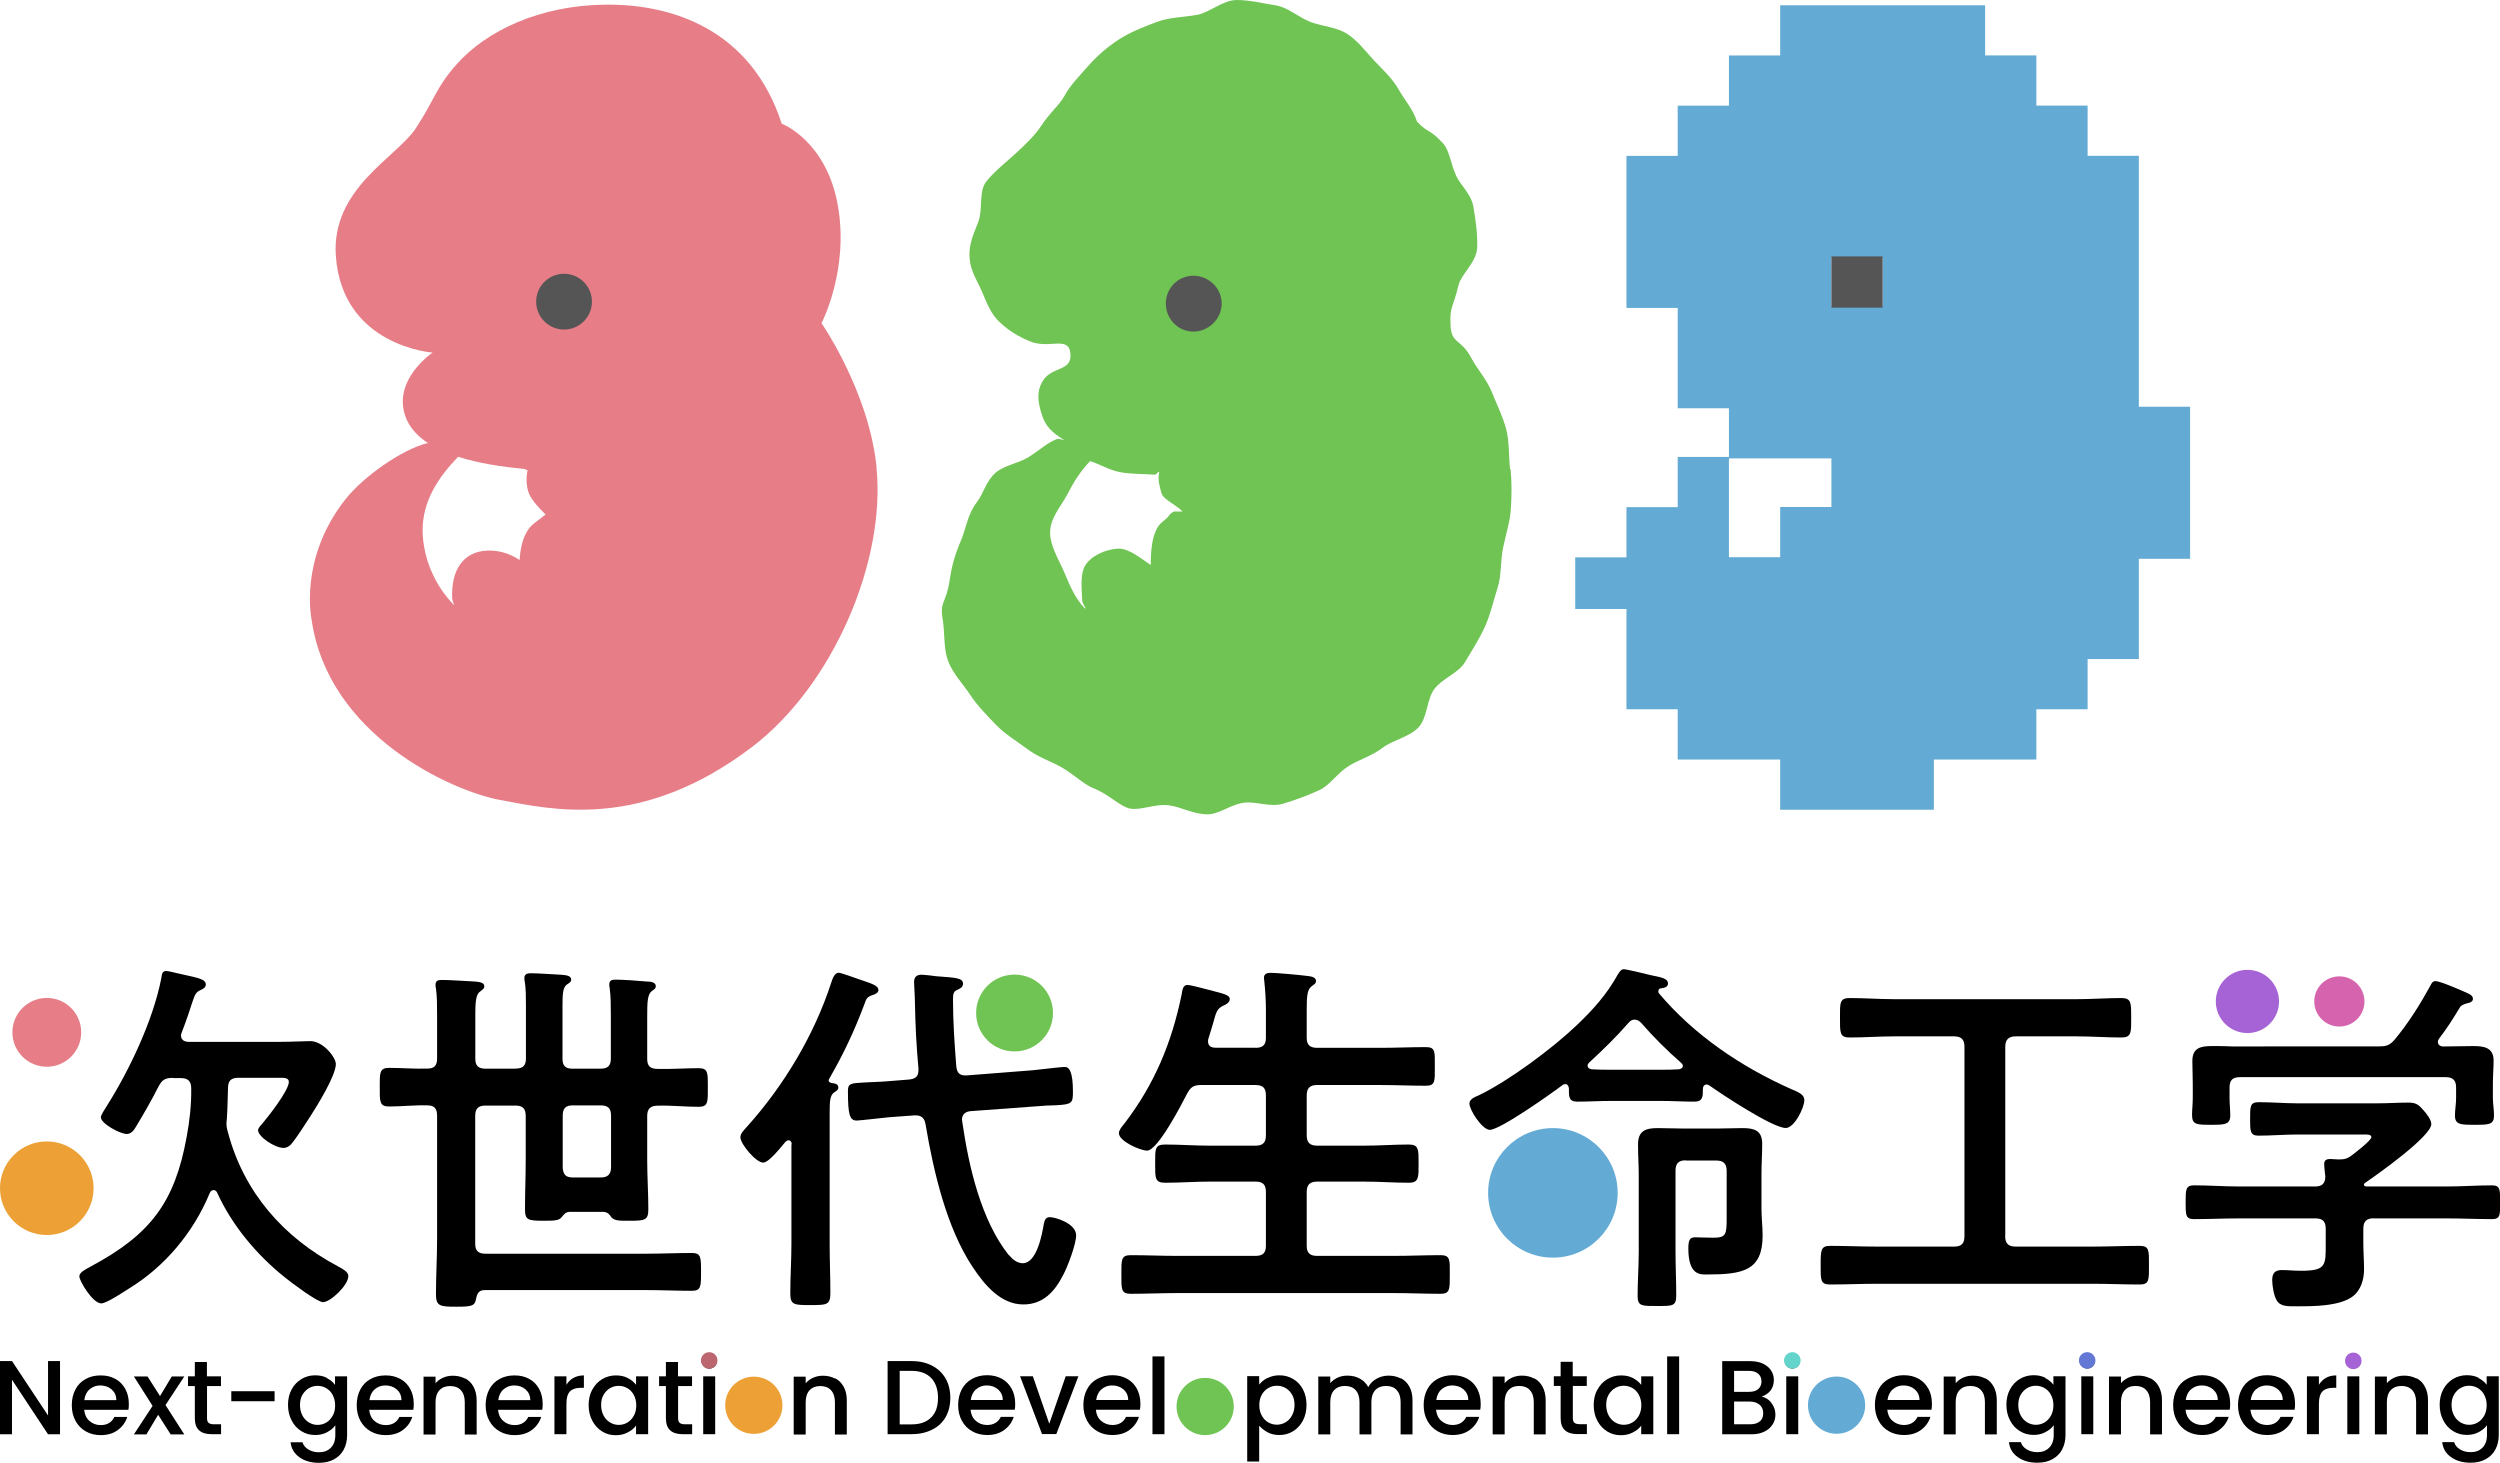
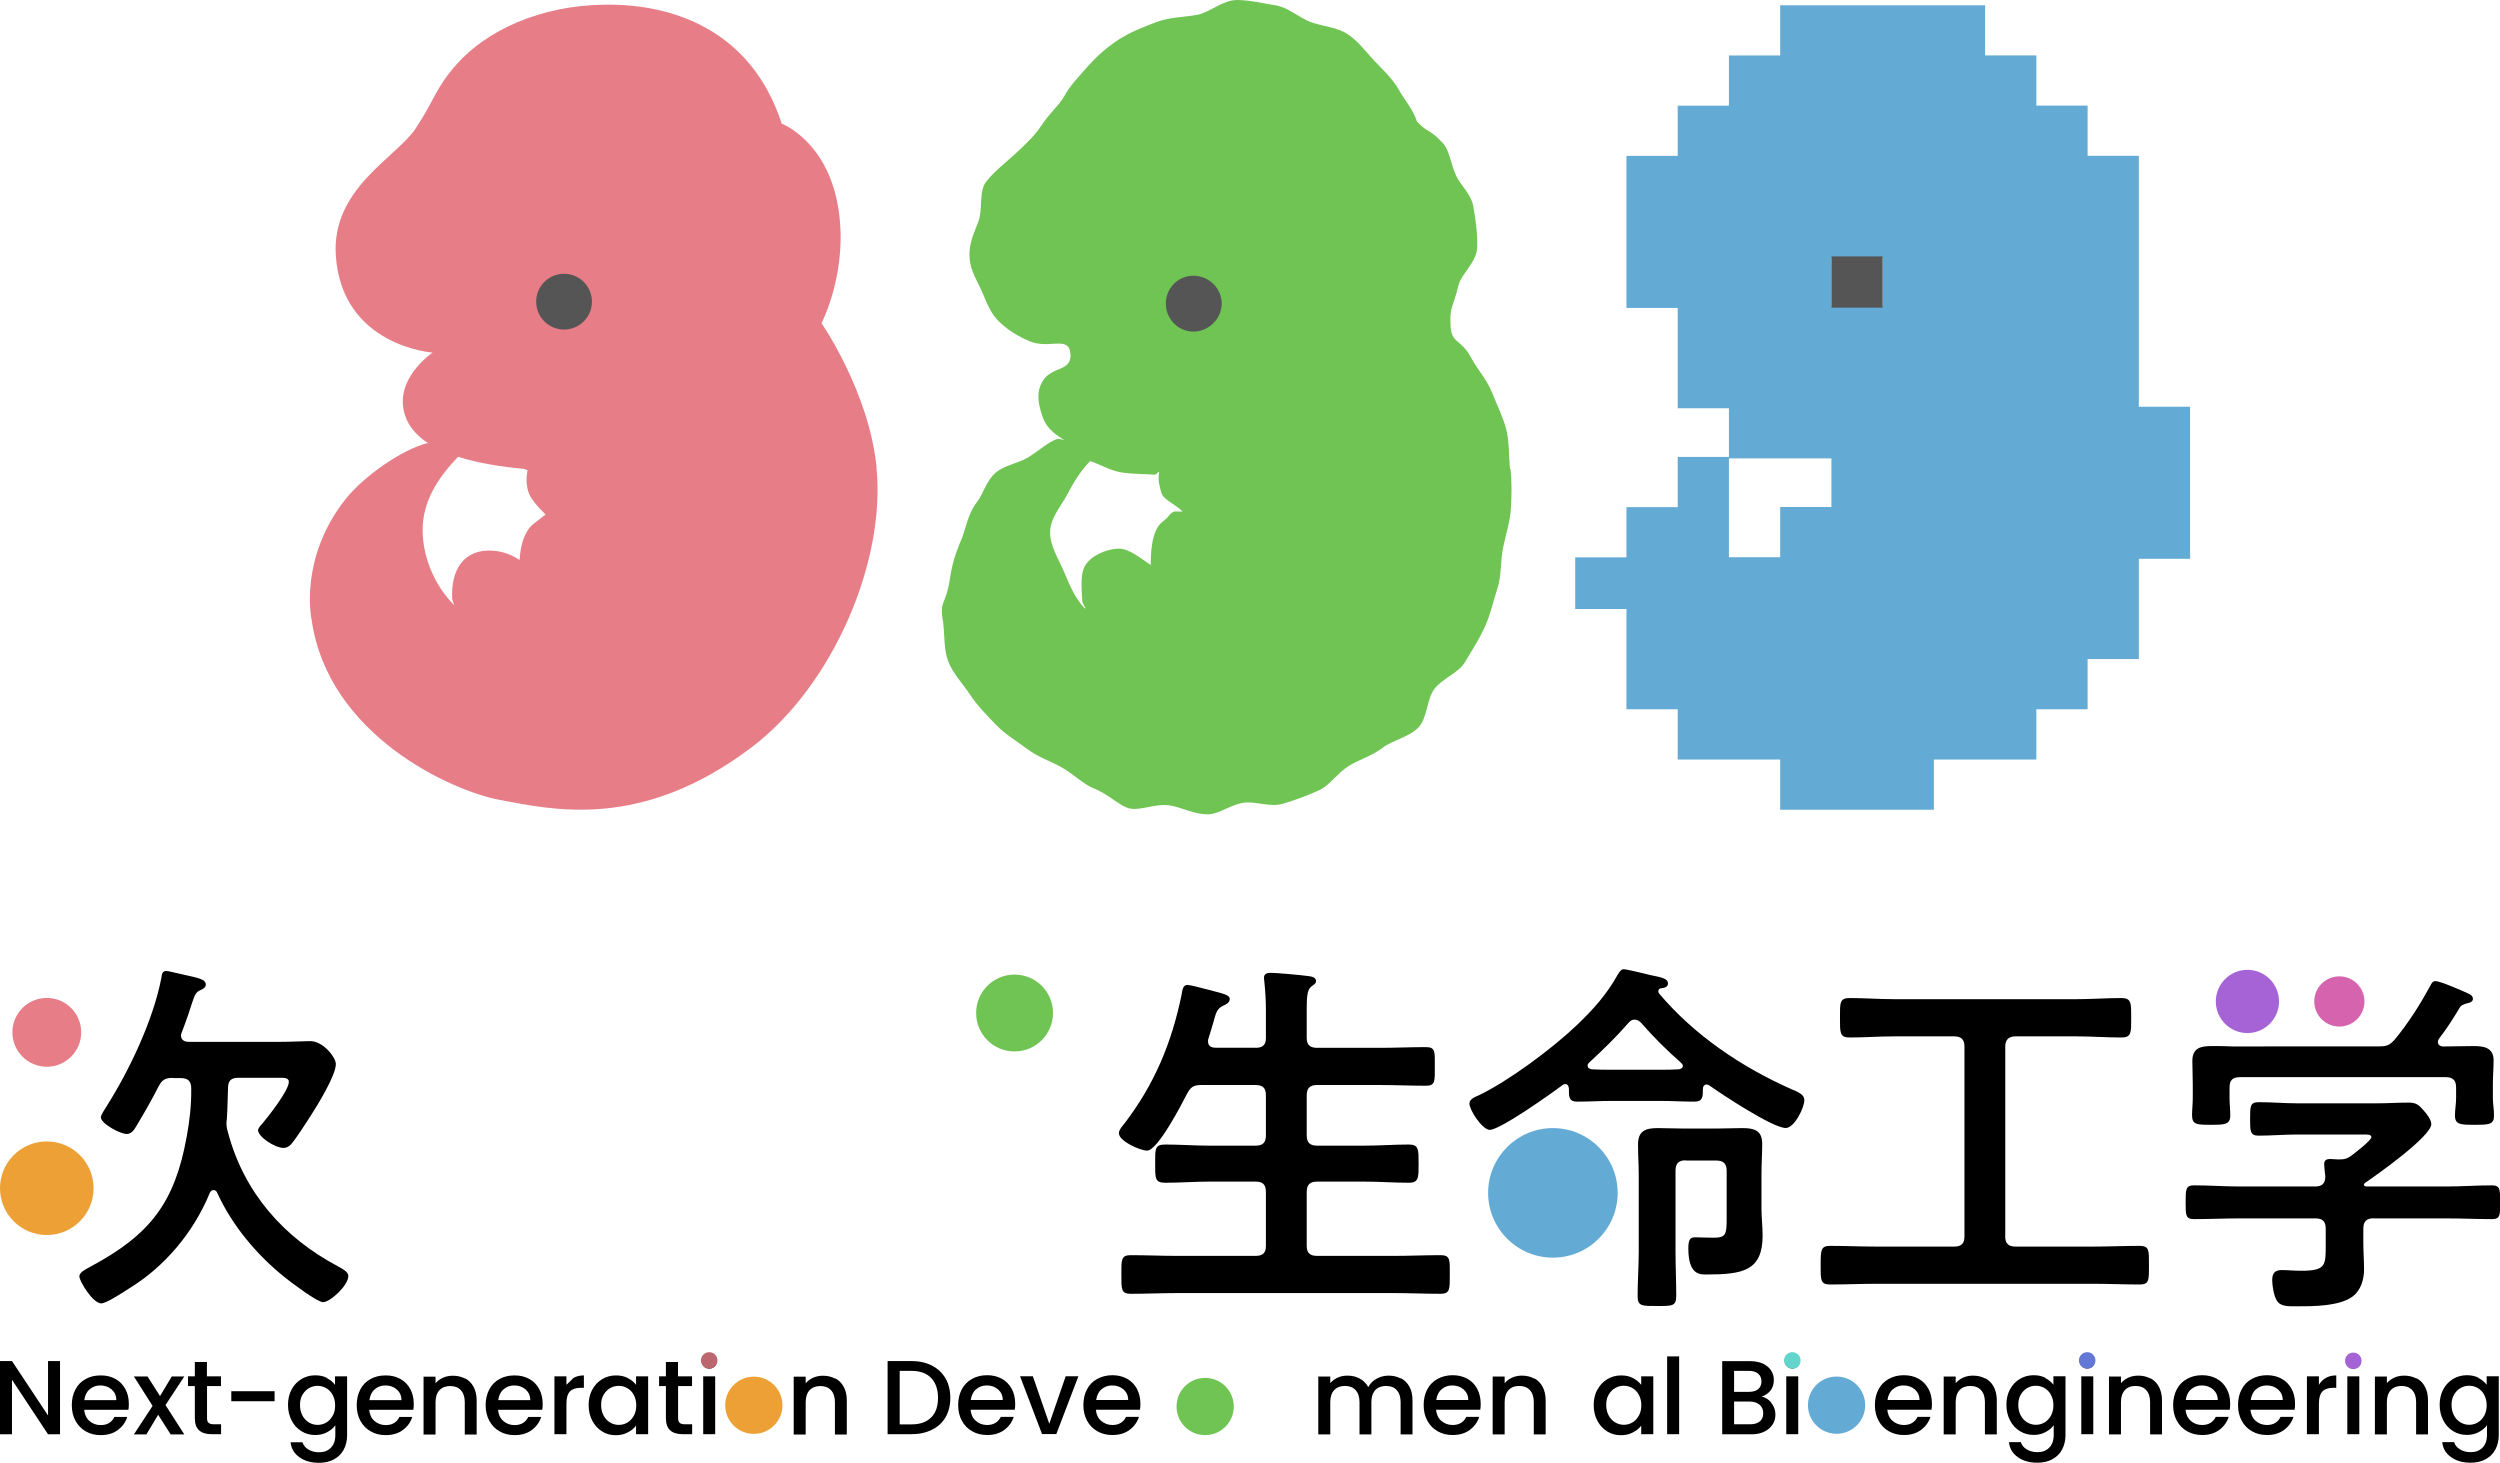
<svg xmlns="http://www.w3.org/2000/svg" id="_レイヤー_2" width="242" height="141.61" viewBox="0 0 242 141.61">
  <defs>
    <style>.cls-1{fill:#e67d87;}.cls-2{fill:#6378d5;}.cls-3{fill:#a663d5;}.cls-4{fill:#63d5cd;}.cls-5{fill:#555;}.cls-6{fill:#6fc453;}.cls-7{fill:#eda035;}.cls-8{fill:#d563ad;}.cls-9{fill:#bc676f;}.cls-10{fill:#63abd5;}</style>
  </defs>
  <g id="_レイヤー_1-2">
    <path class="cls-10" d="M207.04,39.37V15.08h-4.96v-4.86h-4.96v-4.86h-4.96V.51h-19.84v4.86h-4.96v4.86h-4.96v4.86h-4.96v14.72h4.96v9.71h4.96v4.71h-4.96v4.86h-4.96v4.86h-4.96v5h4.96v9.71h4.96v4.86h9.92v4.86h14.88v-4.86h9.92v-4.86h4.96v-4.86h4.96v-9.71h4.96v-14.72h-4.96ZM177.28,24.94h4.96v4.71h-4.96v-4.71ZM167.36,44.37h9.92v4.71h-4.96v4.86h-4.96v-9.57Z" />
    <rect class="cls-5" x="177.28" y="24.82" width="4.96" height="4.96" />
    <path class="cls-1" d="M84.85,45.21c-.75-7.33-5.33-13.93-5.33-13.93,0,0,2.7-5.14,1.58-11.41-1.12-6.27-5.43-7.9-5.43-7.9C72.71,2.86,65.08.39,58.65.45c-6.44.05-11.57,2.57-14.39,5.71-2.09,2.33-2.17,3.47-4.02,6.27-1.84,2.8-8.2,5.82-7.73,12.36.63,8.74,9.37,9.34,9.37,9.34,0,0-3.81,2.54-2.68,6.05.36,1.15,1.2,2.05,2.32,2.77l-.14-.06c-2.41.59-6.2,3.21-7.99,5.5-4.49,5.75-3.23,11.57-3.23,11.57,1.57,11.23,13.62,16.62,18.21,17.47,5.09.94,13.68,3.02,24.41-5.11,7.87-5.98,12.99-18,12.06-27.1ZM44.36,44.22c1.94.62,4.2.97,6.38,1.17l.33.14c-.15.68-.13,1.39.07,2.06.19.64.87,1.44,1.71,2.25l-.05-.03s-.19.16-1.12.87c-1.19.91-1.35,2.92-1.38,3.53-1.07-.71-2.13-.95-3.17-.91-2.3.11-3.52,1.91-3.35,4.74l.18.54c-1.92-1.94-3.01-4.62-3.05-7.15-.04-2.9,1.51-5.21,3.43-7.21h.02Z" />
    <path class="cls-5" d="M54.6,31.9c1.49,0,2.7-1.21,2.7-2.7s-1.21-2.7-2.7-2.7-2.7,1.21-2.7,2.7,1.21,2.7,2.7,2.7Z" />
    <path class="cls-6" d="M146.17,45.37c-.13-1.26-.06-2.62-.37-3.82-.33-1.26-.94-2.46-1.38-3.57-.51-1.28-1.45-2.28-1.96-3.26-1.04-2-1.97-1.37-2.05-3.25-.08-1.88.23-1.59.77-3.85.27-1.11,1.75-2.22,1.81-3.65.05-1.21-.13-2.62-.37-3.98-.22-1.23-1.26-2.08-1.66-2.97-.54-1.17-.64-2.45-1.27-3.14-1.35-1.47-1.37-.91-2.52-2.1-.41-1.25-1.18-2.05-1.75-3.07-.63-1.13-1.58-1.97-2.38-2.82-.87-.94-1.62-1.96-2.63-2.61-1.01-.65-2.38-.73-3.52-1.14-1.14-.42-2.19-1.43-3.4-1.62C122.27.33,120.93,0,119.74,0c-1.39,0-2.62,1.21-3.87,1.44-1.37.24-2.69.23-3.88.68-1.31.49-2.55.98-3.6,1.65-1.2.76-2.19,1.65-3.01,2.57-1.07,1.2-1.81,1.97-2.34,2.94-.49.9-1.39,1.58-2.28,2.94-.56.85-1.38,1.65-2.45,2.64-.88.81-1.98,1.66-2.81,2.67-.79.95-.34,2.7-.79,3.92-.41,1.1-.95,2.11-.86,3.5.1,1.36.78,2.27,1.2,3.27.52,1.22.88,2.18,1.69,2.94.95.91,1.93,1.45,2.93,1.87,1.88.81,3.79-.59,3.95,1.21.16,1.8-1.92,1.16-2.76,2.77-.5.95-.42,1.85,0,3.16.36,1.15,1.01,1.71,2.14,2.42.06.04-.5-.13-.58-.11-.87.21-1.88,1.19-2.94,1.82-.91.54-2.23.74-3.07,1.43-.91.74-1.25,2.11-1.84,2.87-.93,1.19-1.06,2.61-1.56,3.75-.62,1.43-.91,2.61-1.08,3.78-.35,2.42-1.02,1.98-.65,4,.18,1.31.06,2.72.5,3.87.47,1.22,1.45,2.22,2.14,3.27.69,1.05,1.63,1.99,2.49,2.89s2.01,1.58,3.01,2.33c1.05.8,2.26,1.18,3.33,1.78,1.2.68,2.1,1.64,3.18,2.07,1.43.57,2.51,1.75,3.46,1.93,1.07.2,2.44-.5,3.8-.31,1.13.16,2.31.84,3.63.87,1.16.03,2.31-.97,3.61-1.13,1.15-.15,2.5.47,3.76.1,1.12-.33,2.3-.76,3.49-1.3,1.06-.48,1.79-1.69,2.9-2.37,1-.61,2.21-.95,3.25-1.74,1-.76,2.55-1.02,3.46-1.96.91-.94.78-2.7,1.56-3.74.78-1.04,2.34-1.52,2.99-2.64.65-1.12,1.39-2.24,1.91-3.41.53-1.17.82-2.51,1.21-3.72.39-1.21.28-2.62.53-3.86.25-1.24.68-2.55.76-3.79.09-1.32.09-2.65-.03-3.88h-.03ZM105.52,44.63c.99.32,1.89.9,2.99,1.09,1.1.19,2.18.14,3.26.23.18.03.4-.42.44-.24-.15.68.02,1.35.22,2.02.19.64,1.2.97,2.04,1.78.02.02-.79,0-.81,0-.63.32-.22.29-1.14,1.01-1.19.91-1.11,3.56-1.13,4.17-1.07-.71-2.13-1.62-3.16-1.58-1.24.06-2.62.7-3.19,1.64-.48.8-.35,2.18-.27,3.48.04.28.49.78.23.65-.94-.95-1.47-2.28-1.98-3.48-.51-1.2-1.35-2.51-1.37-3.79-.03-1.45,1.06-2.59,1.68-3.78.62-1.19,1.25-2.22,2.21-3.21Z" />
    <path class="cls-5" d="M118.26,29.38c0,1.47-1.25,2.72-2.74,2.72s-2.67-1.24-2.67-2.72,1.18-2.69,2.67-2.69,2.74,1.21,2.74,2.69Z" />
    <path d="M16.73,104.34c-.75,0-1.04.18-1.4.86-.61,1.22-1.44,2.66-2.16,3.85-.18.32-.46.72-.9.72-.65,0-2.51-1.01-2.51-1.62,0-.21.43-.86.57-1.08,2.2-3.48,4.49-8.3,5.28-12.36.07-.4.07-.72.5-.72.21,0,1.11.25,1.36.29,1.8.4,2.45.5,2.45,1.04,0,.25-.25.4-.46.5-.5.21-.58.4-.9,1.36-.18.57-.46,1.44-.97,2.77-.04.11-.07.18-.07.29,0,.57.57.61.72.61h8.95c1.11,0,2.16-.07,2.84-.07,1.26,0,2.48,1.58,2.48,2.22,0,1.11-1.8,4.02-2.45,5.03-.54.82-1.3,2.05-1.91,2.77-.18.18-.44.32-.69.32-.86,0-2.48-1.08-2.48-1.72,0-.18.25-.46.36-.57.61-.72,2.62-3.27,2.62-4.1,0-.4-.46-.4-.75-.4h-4.13c-.72,0-1.01.29-1.01,1.01-.04,1.04-.04,1.91-.11,2.95,0,.14-.04.25-.04.4,0,.36.04.57.15.94,1.55,5.82,5.39,10.18,10.68,12.97.32.18.97.5.97.9,0,.94-1.76,2.55-2.45,2.55-.57,0-3.13-1.94-3.71-2.41-2.7-2.16-5.11-5.03-6.54-8.19-.07-.15-.18-.25-.36-.25s-.29.14-.36.29c-1.55,3.77-4.35,7.15-7.88,9.28-.5.32-2.12,1.4-2.62,1.4-.82,0-2.12-2.16-2.12-2.62,0-.36.54-.65.94-.86.11-.07.18-.11.25-.14,5.68-3.06,8.05-6.14,9.2-12.51.29-1.55.46-3.12.44-4.67,0-.72-.32-1.01-1.01-1.01h-.79.02Z" />
-     <path d="M49.9,103.44c.72,0,1.01-.29,1.01-.97v-5.14c0-.82,0-1.62-.11-2.3-.04-.11-.04-.25-.04-.36,0-.4.32-.46.61-.46.61,0,2.33.11,3.02.15.29.04.9.04.9.46,0,.25-.18.32-.44.5-.36.29-.4.9-.4,2.05v5.11c0,.69.29.97.97.97h2.7c.72,0,1.01-.29,1.01-.97v-4.1c0-.94,0-1.94-.11-2.73-.04-.11-.04-.25-.04-.36,0-.44.32-.46.65-.46.65,0,2.26.11,2.95.18.32,0,.9.04.9.44,0,.25-.15.32-.4.5-.4.32-.43,1.04-.43,2.45v4.1c0,.69.29.97,1.01.97,1.33.04,2.62-.07,3.96-.07.94,0,.9.46.9,1.87s.04,1.87-.9,1.87c-1.33,0-2.66-.15-3.96-.11-.72,0-1.01.32-1.01,1.01v4.28c0,1.58.11,3.16.11,4.74,0,1.08-.36,1.11-1.87,1.11-.94,0-1.4,0-1.69-.32-.21-.29-.36-.5-.75-.54h-3.35c-.4.04-.5.25-.72.5-.25.32-.61.36-1.69.36-1.55,0-1.87-.04-1.87-1.11,0-1.62.07-3.23.07-4.86v-4.17c0-.72-.29-1.01-1.01-1.01h-2.87c-.72,0-1.01.29-1.01,1.01v12.36c0,.69.29.97,1.01.97h15.53c1.47,0,2.95-.07,4.42-.07.9,0,.9.4.9,1.83s0,1.83-.9,1.83c-1.47,0-2.95-.07-4.42-.07h-15.6c-.57,0-.75.29-.86.86-.11.69-.46.75-1.91.75-1.55,0-1.97-.04-1.97-1.19,0-1.76.11-3.56.11-5.32v-11.97c0-.69-.25-1.01-.94-1.01-1.22-.04-2.48.11-3.71.11-.94,0-.9-.5-.9-1.87s-.04-1.87.9-1.87c1.22,0,2.48.11,3.71.07.69,0,.94-.32.94-.97v-4.17c0-.9,0-1.83-.11-2.62-.04-.11-.04-.25-.04-.36,0-.44.32-.46.65-.46.72,0,2.34.11,3.13.15.32.04.94.04.94.46,0,.25-.18.32-.44.54-.4.29-.43,1.11-.43,2.34v4.13c0,.69.29.97,1.01.97h2.87-.02ZM54.47,113.08c.07.69.36.9,1.01.9h2.66c.68,0,1.01-.29,1.01-1.01v-4.96c0-.72-.29-1.01-1.01-1.01h-2.7c-.69,0-.97.29-.97,1.01v5.07Z" />
-     <path d="M76.64,110.78c0-.18-.07-.4-.32-.4-.11,0-.18.07-.29.15-.4.46-1.58,2.01-2.16,2.01-.69,0-2.2-1.8-2.2-2.45,0-.4.4-.75.65-1.04,3.56-3.96,6.51-8.88,8.15-13.95.11-.32.29-.94.72-.94.21,0,1.69.54,2.01.65,1.15.4,1.83.57,1.83,1.04,0,.25-.32.4-.54.46-.57.21-.61.29-.86,1.01-.94,2.48-1.94,4.63-3.27,6.94-.04.07-.15.25-.15.32,0,.15.15.21.25.25.29.04.69.07.69.44,0,.25-.18.32-.44.5-.36.29-.4.82-.4,1.94v12.69c0,1.58.07,3.2.07,4.78,0,1.15-.36,1.15-1.94,1.15s-1.94,0-1.94-1.15c0-1.58.11-3.2.11-4.78v-9.64h0ZM97.67,121.49c.32.4.79.79,1.33.79,1.36,0,1.87-2.77,2.05-3.85.07-.32.18-.61.57-.61.54,0,2.55.61,2.55,1.76,0,.86-.83,3.06-1.26,3.85-.83,1.62-1.95,2.84-3.85,2.84-2.2,0-3.77-1.91-4.89-3.6-2.55-3.81-3.81-9.31-4.57-13.8-.11-.69-.44-.94-1.11-.9l-2.45.18c-.46.04-2.84.32-3.1.32-.69,0-.86-.54-.86-2.87,0-.72.25-.75,1.66-.82.5-.04,1.3-.04,2.12-.11l2.23-.18c.65-.11.82-.36.82-1.01-.21-2.37-.29-3.81-.36-6.97,0-.29-.07-1.19-.07-1.44,0-.5.25-.72.75-.72.21,0,1.15.11,1.4.15,1.8.14,2.59.14,2.59.72,0,.36-.29.46-.57.61-.36.14-.4.4-.4.94,0,2.16.15,4.31.32,6.47.07.65.36.9,1.01.86l6.39-.5c.72-.07,2.7-.32,3.1-.32.43,0,.79.44.79,2.41,0,1.08-.07,1.22-1.69,1.3-.5,0-1.11.04-1.97.11l-6.26.46c-.46.04-.82.29-.82.82,0,.07.04.21.04.29.61,4.21,1.8,9.45,4.5,12.84h0Z" />
    <path d="M121.53,101.43c.72,0,1.01-.29,1.01-.97v-2.73c0-.94-.07-1.91-.15-2.7,0-.11-.04-.25-.04-.36,0-.44.32-.5.69-.5.5,0,2.84.21,3.41.29.32.04.94.07.94.5,0,.25-.18.32-.46.54-.4.32-.44,1.01-.44,2.26v2.7c0,.69.32.97,1.01.97h6.11c1.47,0,2.95-.07,4.42-.07.94,0,.86.46.86,1.87s.07,1.87-.86,1.87c-1.47,0-2.95-.07-4.42-.07h-6.11c-.69,0-1.01.29-1.01,1.01v3.85c0,.72.32,1.01,1.01,1.01h4.57c1.44,0,2.87-.11,4.31-.11.97,0,.94.5.94,1.83s.04,1.87-.94,1.87c-1.44,0-2.87-.11-4.31-.11h-4.57c-.69,0-1.01.29-1.01,1.01v5.21c0,.69.32.97,1.01.97h7.44c1.47,0,2.98-.07,4.5-.07.97,0,.9.46.9,1.87s.04,1.87-.9,1.87c-1.51,0-2.98-.07-4.5-.07h-20.99c-1.47,0-2.98.07-4.5.07-.94,0-.9-.46-.9-1.87s-.04-1.87.9-1.87c1.51,0,3.02.07,4.5.07h7.58c.72,0,1.01-.29,1.01-.97v-5.21c0-.72-.29-1.01-1.01-1.01h-4.46c-1.44,0-2.84.11-4.28.11-1.01,0-.97-.46-.97-1.87s-.04-1.83.97-1.83c1.44,0,2.84.11,4.28.11h4.46c.72,0,1.01-.29,1.01-1.01v-3.85c0-.72-.29-1.01-1.01-1.01h-5.25c-.72,0-1.01.18-1.36.82-.5.97-2.84,5.53-3.88,5.53-.65,0-2.73-.9-2.73-1.69,0-.32.36-.72.54-.94,2.91-3.81,4.57-7.8,5.53-12.47.07-.4.11-.94.57-.94.25,0,1.44.32,1.76.4,1.72.46,2.33.54,2.33.97,0,.36-.4.54-.65.65-.57.29-.65.54-.97,1.72-.11.36-.25.86-.44,1.44-.04.11-.04.18-.04.29,0,.46.32.61.75.61h3.83Z" />
    <path d="M151.51,104.95c-.15,0-.21.04-.29.11-1.04.79-6.01,4.31-7.01,4.31-.72,0-1.97-1.91-1.97-2.55,0-.44.57-.65.9-.79,2.91-1.4,7.12-4.53,9.49-6.79,1.58-1.51,2.91-2.98,3.98-4.92.15-.21.29-.5.57-.5.25,0,2.2.46,2.59.57.97.21,1.69.29,1.69.82,0,.36-.43.44-.72.46-.11.04-.21.11-.21.25,0,.11,0,.18.07.25,3.38,4.02,7.98,7.12,12.76,9.24.75.32,1.3.54,1.3,1.08,0,.75-.97,2.7-1.8,2.7-1.26,0-6.14-3.23-7.37-4.1-.07-.04-.18-.11-.29-.11-.25,0-.36.21-.36.44,0,.72,0,1.22-.82,1.22-1.08,0-2.16-.07-3.27-.07h-4.82c-1.07,0-2.16.07-3.27.07-.83,0-.79-.54-.79-1.3-.04-.21-.11-.4-.36-.4ZM158.2,98.7c-.25,0-.4.14-.57.32-1.15,1.33-2.48,2.62-3.77,3.81-.11.11-.18.18-.18.32,0,.25.21.32.4.36.61.04,1.26.04,1.87.04h4.82c.58,0,1.15,0,1.69-.04.18,0,.44-.11.44-.32,0-.14-.07-.21-.18-.32-1.36-1.19-2.66-2.48-3.85-3.85-.18-.18-.36-.32-.65-.32h-.02ZM163.16,112.32c-.69,0-.97.32-.97,1.01v7.8c0,1.44.07,2.84.07,4.28,0,1.04-.36,1.01-1.87,1.01-1.4,0-1.87.04-1.87-.94,0-1.47.11-2.91.11-4.35v-7.33c0-1.01-.07-2.01-.07-3.02,0-1.33.75-1.58,1.91-1.58.79,0,1.55.04,2.3.04h3.6c.75,0,1.51-.04,2.3-.04,1.11,0,1.91.21,1.91,1.51,0,1.01-.07,1.97-.07,2.95v3.35c0,.86.11,1.72.11,2.59,0,3.41-1.9,3.77-5.43,3.77-.61,0-1.76.07-1.76-2.52,0-.86.18-1.08.65-1.08.4,0,1.01.04,1.76.04,1.22,0,1.3-.29,1.3-1.83v-4.63c0-.69-.29-1.01-1.01-1.01h-2.95Z" />
    <path d="M194.1,119.66c0,.72.32,1.01,1.01,1.01h7.48c1.51,0,3.02-.07,4.53-.07.94,0,.9.44.9,1.87s.04,1.87-.9,1.87c-1.51,0-3.02-.07-4.53-.07h-20.92c-1.51,0-3.02.07-4.53.07-.94,0-.9-.46-.9-1.87s0-1.87.9-1.87c1.51,0,3.02.07,4.53.07h7.48c.72,0,1.01-.29,1.01-1.01v-18.33c0-.69-.29-1.01-1.01-1.01h-5.82c-1.44,0-2.84.11-4.28.11-.97,0-.94-.46-.94-1.91s-.04-1.91.94-1.91c1.44,0,2.84.11,4.28.11h17.72c1.44,0,2.87-.11,4.31-.11.97,0,.94.5.94,1.91s.04,1.91-.94,1.91c-1.44,0-2.87-.11-4.31-.11h-5.93c-.69,0-1.01.32-1.01,1.01v18.33h0Z" />
    <path d="M229.78,117.93c-.69,0-1.01.29-1.01,1.01v1.36c0,.86.07,1.72.07,2.59,0,.97-.32,2.01-1.08,2.59-1.26.97-3.85.97-5.36.97-.94,0-1.66.04-2.01-.57-.29-.46-.44-1.44-.44-1.97,0-.65.25-.97.94-.97.5,0,1.19.07,1.87.07,2.41,0,2.37-.54,2.37-2.55v-1.51c0-.72-.29-1.01-1.01-1.01h-7.37c-1.44,0-2.87.07-4.35.07-.83,0-.83-.36-.83-1.62s0-1.65.83-1.65c1.44,0,2.87.11,4.35.11h7.37c.65,0,.97-.29.97-.97-.04-.29-.11-1.04-.11-1.19,0-.44.29-.5.61-.5.25,0,.46.04.69.04h.18c.5,0,.75-.07,1.15-.36.32-.25,1.94-1.47,1.94-1.8,0-.29-.5-.25-.9-.25h-6.29c-1.22,0-2.48.11-3.73.11-.82,0-.82-.44-.82-1.62,0-1.26,0-1.62.86-1.62,1.26,0,2.48.11,3.71.11h7.77c1.01,0,1.97-.07,2.98-.07.75,0,1.01.21,1.47.75.29.32.75.9.75,1.33,0,1.19-5.28,4.92-6.39,5.68-.11.07-.11.11-.14.21.04.11.11.11.21.15h7.84c1.44,0,2.91-.11,4.35-.11.82,0,.79.44.79,1.65s.04,1.62-.79,1.62c-1.44,0-2.91-.07-4.35-.07h-7.09ZM219.21,101.29h11.04c.72,0,1.04-.07,1.55-.65,1.34-1.62,2.45-3.38,3.45-5.21.11-.21.21-.46.5-.46.46,0,2.51.9,3.06,1.15.25.11.57.25.57.57s-.4.4-.61.44c-.32.11-.57.18-.72.5-.61,1.01-1.22,1.97-1.95,2.91-.07.11-.11.18-.11.32,0,.29.21.4.43.44,1.01,0,2.01-.04,3.02-.04s1.94.15,1.94,1.4c0,.72-.07,1.47-.07,2.3v1.33c0,.54.11,1.11.11,1.69,0,.9-.5.9-1.87.9s-1.91,0-1.91-.9c0-.57.11-1.11.11-1.69v-1.01c0-.72-.32-1.01-1.01-1.01h-19.91c-.72,0-1.01.29-1.01,1.01v1.01c0,.57.07,1.15.07,1.69,0,.9-.58.9-1.87.9-1.36,0-1.83,0-1.83-.94,0-.5.07-1.11.07-1.65v-1.33c0-.79-.04-1.55-.04-2.26,0-1.3.86-1.44,1.9-1.44.72,0,1.35,0,2.08.04h3.02Z" />
    <path class="cls-10" d="M150.32,121.74c3.47,0,6.27-2.81,6.27-6.27s-2.81-6.27-6.27-6.27-6.27,2.81-6.27,6.27,2.81,6.27,6.27,6.27Z" />
    <path class="cls-6" d="M98.21,101.78c2.05,0,3.72-1.66,3.72-3.72s-1.66-3.72-3.72-3.72-3.72,1.66-3.72,3.72,1.66,3.72,3.72,3.72Z" />
    <path class="cls-7" d="M4.53,119.55c2.5,0,4.53-2.03,4.53-4.53s-2.03-4.53-4.53-4.53-4.53,2.03-4.53,4.53,2.03,4.53,4.53,4.53Z" />
    <path class="cls-1" d="M4.53,103.26c1.84,0,3.33-1.49,3.33-3.33s-1.49-3.33-3.33-3.33-3.33,1.49-3.33,3.33,1.49,3.33,3.33,3.33Z" />
    <path class="cls-8" d="M226.45,99.37c1.34,0,2.43-1.09,2.43-2.43s-1.09-2.43-2.43-2.43-2.43,1.09-2.43,2.43,1.09,2.43,2.43,2.43Z" />
    <path class="cls-3" d="M217.55,100c1.69,0,3.06-1.37,3.06-3.06s-1.37-3.06-3.06-3.06-3.06,1.37-3.06,3.06,1.37,3.06,3.06,3.06Z" />
    <path d="M5.81,138.84h-1.16l-3.49-5.28v5.28H0v-7.09h1.16l3.49,5.27v-5.27h1.16v7.09Z" />
    <path d="M12.44,136.47h-4.29c.04.44.2.81.5,1.07.3.27.67.41,1.1.41.62,0,1.07-.26,1.32-.79h1.25c-.17.52-.47.94-.92,1.27-.44.33-1,.49-1.65.49-.54,0-1.02-.12-1.44-.36-.43-.24-.76-.58-1-1.02-.24-.44-.36-.94-.36-1.52s.12-1.08.35-1.52c.23-.44.56-.78.99-1.01.43-.24.91-.35,1.46-.35s1,.11,1.42.34c.42.23.73.56.96.97.23.42.34.9.34,1.44,0,.21,0,.4-.04.57h0ZM11.26,135.53c0-.43-.16-.77-.45-1.03-.3-.26-.67-.39-1.11-.39-.4,0-.74.13-1.03.38-.29.25-.45.6-.51,1.04h3.1Z" />
    <path d="M16.02,136.01l1.82,2.84h-1.32l-1.21-1.9-1.14,1.9h-1.21l1.81-2.76-1.81-2.85h1.32l1.21,1.9,1.14-1.9h1.21l-1.82,2.77Z" />
    <path d="M20.04,134.18v3.1c0,.21.05.36.15.45.1.09.27.14.5.14h.71v.96h-.92c-.52,0-.93-.12-1.2-.37-.28-.24-.42-.64-.42-1.19v-3.1h-.66v-.94h.66v-1.39h1.17v1.39h1.36v.94h-1.36,0Z" />
    <path d="M26.58,134.67v.97h-4.19v-.97h4.19Z" />
    <path d="M31.64,133.4c.33.18.6.39.79.65v-.82h1.17v5.7c0,.52-.11.97-.32,1.38-.21.41-.53.72-.94.95-.41.23-.9.34-1.47.34-.76,0-1.39-.18-1.89-.54-.5-.36-.79-.84-.85-1.45h1.15c.09.29.28.53.57.7.29.18.63.27,1.04.27.47,0,.84-.14,1.13-.43.29-.29.44-.69.44-1.24v-.94c-.19.27-.46.49-.8.67-.33.18-.71.27-1.15.27-.49,0-.94-.12-1.33-.37-.41-.25-.72-.59-.95-1.04-.23-.44-.35-.94-.35-1.51s.12-1.07.35-1.49c.23-.44.56-.77.95-1.01.41-.24.85-.36,1.33-.36.44,0,.82.08,1.16.26ZM32.2,135.02c-.16-.29-.37-.5-.63-.65-.26-.15-.54-.22-.83-.22s-.57.07-.83.22c-.26.15-.46.36-.63.64-.17.28-.24.61-.24,1s.08.72.24,1.02c.16.3.37.51.63.67.26.15.54.23.83.23s.57-.07.83-.22c.26-.15.46-.37.63-.66.17-.29.24-.63.24-1.01s-.08-.72-.24-1.01h0Z" />
    <path d="M40.03,136.47h-4.29c.04.44.2.81.5,1.07.3.27.67.41,1.1.41.62,0,1.07-.26,1.32-.79h1.25c-.17.52-.47.94-.92,1.27-.44.33-1,.49-1.66.49-.54,0-1.02-.12-1.44-.36-.43-.24-.76-.58-1-1.02-.24-.44-.36-.94-.36-1.52s.12-1.08.35-1.52c.23-.44.56-.78.99-1.01.43-.24.91-.35,1.46-.35s1,.11,1.42.34c.42.23.74.56.96.97.23.42.34.9.34,1.44,0,.21,0,.4-.04.57h0ZM38.86,135.53c0-.43-.16-.77-.45-1.03-.3-.26-.67-.39-1.11-.39-.4,0-.74.13-1.03.38-.29.25-.45.6-.51,1.04h3.1Z" />
    <path d="M45.02,133.42c.35.19.62.45.82.82.19.36.3.8.3,1.31v3.31h-1.15v-3.13c0-.5-.13-.89-.38-1.16-.25-.27-.59-.4-1.03-.4s-.78.13-1.04.4c-.25.27-.38.66-.38,1.16v3.13h-1.16v-5.6h1.16v.64c.19-.23.44-.41.73-.54.3-.13.61-.19.94-.19.45,0,.83.09,1.19.28h0Z" />
    <path d="M52.5,136.47h-4.29c.04.44.2.81.5,1.07.3.27.67.41,1.1.41.62,0,1.07-.26,1.33-.79h1.25c-.17.52-.47.94-.92,1.27-.44.33-1,.49-1.66.49-.54,0-1.02-.12-1.44-.36-.43-.24-.76-.58-1-1.02-.24-.44-.36-.94-.36-1.52s.12-1.08.35-1.52c.23-.44.56-.78.99-1.01.43-.24.91-.35,1.46-.35s1,.11,1.42.34c.42.23.74.56.96.97.23.42.34.9.34,1.44,0,.21,0,.4-.04.57h0ZM51.33,135.53c0-.43-.16-.77-.45-1.03-.3-.26-.67-.39-1.11-.39-.4,0-.74.13-1.03.38-.29.25-.45.6-.51,1.04h3.1Z" />
-     <path d="M55.52,133.38c.28-.16.61-.24,1-.24v1.2h-.3c-.45,0-.8.11-1.04.34-.23.23-.35.63-.35,1.2v2.95h-1.16v-5.6h1.16v.82c.17-.29.4-.51.68-.67h0Z" />
+     <path d="M55.52,133.38c.28-.16.61-.24,1-.24v1.2h-.3c-.45,0-.8.11-1.04.34-.23.23-.35.63-.35,1.2v2.95h-1.16v-5.6h1.16v.82h0Z" />
    <path d="M57.34,134.51c.23-.44.56-.77.95-1.01.41-.24.85-.36,1.33-.36.45,0,.82.08,1.16.26s.59.39.79.65v-.82h1.17v5.6h-1.17v-.83c-.2.27-.46.48-.81.66-.34.18-.72.27-1.16.27-.48,0-.93-.12-1.32-.37-.4-.25-.71-.59-.95-1.04-.23-.44-.35-.94-.35-1.51s.12-1.07.35-1.49h0ZM61.35,135.02c-.16-.29-.37-.5-.63-.65-.26-.15-.54-.22-.83-.22s-.57.07-.83.22c-.26.15-.46.36-.63.64-.17.28-.24.61-.24,1s.08.72.24,1.02c.16.3.37.51.63.67.26.15.54.23.83.23s.57-.07.83-.22c.26-.15.46-.37.63-.66.17-.29.24-.63.24-1.01s-.08-.72-.24-1.01h0Z" />
    <path d="M65.64,134.18v3.1c0,.21.05.36.15.45.1.09.27.14.5.14h.71v.96h-.92c-.52,0-.93-.12-1.2-.37-.28-.24-.42-.64-.42-1.19v-3.1h-.66v-.94h.66v-1.39h1.17v1.39h1.36v.94h-1.36,0Z" />
    <path d="M68.13,132.27c-.14-.14-.21-.31-.21-.53s.07-.39.21-.53c.14-.14.31-.21.53-.21s.38.07.52.21c.14.14.21.31.21.53s-.07.39-.21.53c-.14.14-.31.21-.52.21s-.39-.07-.53-.21ZM69.23,133.23v5.6h-1.16v-5.6h1.16Z" />
    <path d="M80.85,133.42c.35.19.62.45.82.82.2.36.3.8.3,1.31v3.31h-1.15v-3.13c0-.5-.13-.89-.38-1.16-.25-.27-.59-.4-1.03-.4s-.78.13-1.04.4c-.25.27-.38.66-.38,1.16v3.13h-1.16v-5.6h1.16v.64c.19-.23.44-.41.73-.54.3-.13.61-.19.94-.19.44,0,.83.09,1.18.28h0Z" />
    <path d="M90.21,132.19c.57.29,1,.7,1.32,1.24.31.54.46,1.17.46,1.89s-.16,1.34-.46,1.87c-.31.53-.75.94-1.32,1.21-.56.28-1.22.43-1.98.43h-2.31v-7.08h2.31c.75,0,1.42.15,1.98.44ZM90.14,137.21c.44-.44.66-1.07.66-1.89s-.22-1.46-.66-1.93c-.45-.46-1.08-.69-1.9-.69h-1.15v5.18h1.15c.82,0,1.46-.22,1.9-.68h0Z" />
    <path d="M98.24,136.46h-4.29c.04.44.2.81.5,1.07.3.27.67.41,1.1.41.62,0,1.07-.26,1.33-.79h1.25c-.17.52-.47.94-.92,1.27-.45.33-1,.49-1.65.49-.54,0-1.02-.12-1.45-.36-.43-.24-.76-.58-1-1.02-.24-.44-.36-.94-.36-1.52s.12-1.08.35-1.52c.23-.44.57-.78.99-1.01.43-.24.91-.36,1.46-.36s1,.11,1.42.34c.42.23.73.56.96.97.23.42.34.9.34,1.44,0,.21,0,.4-.04.57h0ZM97.07,135.53c0-.43-.16-.77-.45-1.03-.3-.26-.67-.39-1.11-.39-.4,0-.74.13-1.03.38-.29.25-.45.6-.51,1.03h3.1Z" />
    <path d="M101.58,137.79l1.58-4.57h1.23l-2.14,5.6h-1.38l-2.13-5.6h1.24l1.58,4.57h0Z" />
    <path d="M110.37,136.46h-4.29c.04.44.2.81.5,1.07s.67.41,1.1.41c.62,0,1.07-.26,1.32-.79h1.25c-.17.52-.47.94-.92,1.27-.44.33-1,.49-1.66.49-.54,0-1.02-.12-1.44-.36-.43-.24-.76-.58-1-1.02-.24-.44-.36-.94-.36-1.52s.12-1.08.35-1.52c.23-.44.56-.78.99-1.01.43-.23.91-.36,1.46-.36s1,.11,1.42.34c.42.23.74.56.96.97.22.42.34.9.34,1.44,0,.21,0,.4-.04.57h0ZM109.21,135.53c0-.43-.16-.77-.45-1.03-.3-.26-.67-.39-1.11-.39-.4,0-.74.13-1.03.38-.29.25-.45.6-.51,1.03h3.1Z" />
-     <path d="M112.72,131.3v7.53h-1.16v-7.53h1.16Z" />
-     <path d="M122.7,133.4c.34-.18.72-.27,1.15-.27.49,0,.94.12,1.33.36.41.24.72.57.95,1.01.23.44.34.94.34,1.49s-.11,1.07-.34,1.51c-.23.44-.55.79-.95,1.04-.41.25-.85.37-1.33.37-.43,0-.81-.08-1.14-.26-.33-.18-.6-.39-.82-.65v3.48h-1.16v-8.27h1.16v.82c.2-.26.46-.47.81-.65h0ZM125.07,135c-.16-.28-.37-.49-.63-.64-.26-.15-.54-.22-.84-.22s-.57.07-.83.22c-.26.15-.47.37-.63.65-.16.29-.24.62-.24,1.01s.08.72.24,1.01.37.51.63.66c.26.15.54.22.83.22s.57-.07.84-.23c.26-.15.47-.37.63-.67.16-.3.24-.63.24-1.02s-.08-.72-.24-1h0Z" />
    <path d="M135.61,133.41c.35.19.62.45.82.82.2.36.3.8.3,1.31v3.31h-1.15v-3.13c0-.5-.13-.89-.38-1.16-.25-.27-.59-.4-1.03-.4s-.78.13-1.04.4c-.25.27-.38.66-.38,1.16v3.13h-1.15v-3.13c0-.5-.13-.89-.38-1.16-.25-.27-.59-.4-1.03-.4s-.78.13-1.04.4c-.25.27-.38.66-.38,1.16v3.13h-1.16v-5.6h1.16v.64c.19-.23.44-.41.72-.54.29-.13.6-.19.94-.19.44,0,.85.09,1.2.29.35.19.62.46.82.82.17-.34.44-.61.8-.81.36-.2.75-.3,1.16-.3.45,0,.83.09,1.19.28v-.02Z" />
    <path d="M143.3,136.46h-4.29c.04.44.2.81.5,1.07s.67.41,1.1.41c.62,0,1.07-.26,1.33-.79h1.25c-.17.52-.47.94-.92,1.27-.45.33-1,.49-1.66.49-.54,0-1.02-.12-1.44-.36-.43-.24-.76-.58-1-1.02s-.36-.94-.36-1.52.12-1.08.35-1.52c.23-.44.57-.78.99-1.01s.91-.36,1.46-.36,1,.11,1.42.34.74.56.96.97c.22.42.34.9.34,1.44,0,.21,0,.4-.04.57h0ZM142.13,135.53c0-.43-.16-.77-.45-1.03-.3-.26-.67-.39-1.11-.39-.4,0-.74.13-1.03.38-.29.25-.45.6-.51,1.03h3.1Z" />
    <path d="M148.5,133.41c.35.19.62.45.82.82.19.36.3.8.3,1.31v3.31h-1.15v-3.13c0-.5-.13-.89-.38-1.16-.25-.27-.59-.4-1.03-.4s-.78.13-1.03.4c-.25.27-.38.66-.38,1.16v3.13h-1.16v-5.6h1.16v.64c.19-.23.44-.41.73-.54.3-.13.61-.19.94-.19.44,0,.83.09,1.18.28h0Z" />
-     <path d="M152.25,134.17v3.1c0,.21.05.36.15.45.1.09.27.14.5.14h.71v.96h-.92c-.52,0-.93-.12-1.2-.37-.28-.24-.42-.64-.42-1.19v-3.1h-.66v-.94h.66v-1.4h1.17v1.4h1.36v.94h-1.36,0Z" />
    <path d="M154.64,134.51c.23-.44.56-.77.95-1.01.41-.24.85-.36,1.33-.36.44,0,.82.08,1.16.26.33.18.59.39.79.65v-.82h1.17v5.6h-1.17v-.83c-.19.27-.46.48-.81.66-.34.18-.72.27-1.16.27-.48,0-.93-.12-1.33-.37-.4-.25-.71-.59-.95-1.04-.23-.44-.35-.94-.35-1.51s.12-1.07.35-1.49h0ZM158.64,135.01c-.16-.29-.37-.5-.63-.65-.26-.15-.54-.22-.83-.22s-.57.07-.83.22c-.26.15-.46.36-.63.64-.17.28-.24.62-.24,1s.08.72.24,1.02c.16.3.37.51.63.67.26.15.54.23.83.23s.57-.07.83-.22c.26-.15.46-.37.63-.66.16-.29.24-.63.24-1.01s-.08-.72-.24-1.01h0Z" />
    <path d="M162.54,131.3v7.53h-1.16v-7.53h1.16Z" />
    <path d="M171.46,135.8c.27.33.4.71.4,1.13,0,.36-.09.69-.28.97-.19.29-.45.52-.81.69-.35.17-.76.25-1.23.25h-2.83v-7.08h2.7c.48,0,.9.08,1.24.24.34.17.61.38.79.66.18.28.27.58.27.92,0,.41-.11.75-.32,1.02-.21.27-.51.47-.87.6.38.06.7.27.96.6h-.02ZM167.86,134.73h1.44c.38,0,.68-.08.89-.26.21-.18.32-.43.32-.75s-.11-.57-.32-.75c-.21-.18-.51-.27-.89-.27h-1.44v2.03ZM170.35,137.6c.22-.19.33-.45.33-.8s-.12-.62-.35-.82c-.24-.2-.56-.31-.94-.31h-1.53v2.2h1.57c.39,0,.7-.09.93-.29h0Z" />
    <path d="M172.97,132.26c-.14-.14-.21-.31-.21-.53s.07-.39.21-.53c.14-.14.32-.21.53-.21s.38.07.52.21c.14.14.21.31.21.53s-.07.39-.21.53c-.14.14-.32.21-.52.21s-.39-.07-.53-.21ZM174.07,133.23v5.6h-1.16v-5.6h1.16Z" />
    <path d="M186.98,136.46h-4.29c.04.44.2.81.5,1.07s.67.41,1.1.41c.62,0,1.07-.26,1.33-.79h1.25c-.17.52-.47.94-.92,1.27-.45.33-1,.49-1.65.49-.54,0-1.02-.12-1.45-.36-.43-.24-.76-.58-1-1.02-.24-.44-.36-.94-.36-1.52s.12-1.08.35-1.52c.23-.44.57-.78.99-1.01.43-.24.91-.36,1.46-.36s1,.11,1.42.34c.42.23.73.56.96.97.23.42.34.9.34,1.44,0,.21,0,.4-.04.57h0ZM185.81,135.53c0-.43-.16-.77-.45-1.03-.3-.26-.67-.39-1.11-.39-.4,0-.74.13-1.03.38-.29.25-.45.6-.51,1.03h3.1Z" />
    <path d="M192.17,133.41c.35.19.62.45.82.82.19.36.3.8.3,1.31v3.31h-1.15v-3.13c0-.5-.13-.89-.38-1.16-.25-.27-.59-.4-1.03-.4s-.78.13-1.04.4c-.25.27-.38.66-.38,1.16v3.13h-1.16v-5.6h1.16v.64c.19-.23.44-.41.73-.54.3-.13.61-.19.94-.19.45,0,.83.09,1.19.28h0Z" />
    <path d="M197.98,133.39c.33.18.6.39.79.65v-.82h1.17v5.7c0,.52-.11.97-.32,1.38-.21.41-.53.72-.94.95-.41.23-.9.34-1.47.34-.76,0-1.39-.18-1.89-.54-.5-.35-.79-.84-.85-1.45h1.15c.09.3.28.53.57.7.29.18.63.27,1.04.27.47,0,.84-.14,1.13-.43.29-.29.44-.69.44-1.24v-.94c-.19.27-.46.49-.8.67-.33.18-.71.27-1.15.27-.49,0-.93-.12-1.33-.37-.41-.25-.72-.59-.95-1.04-.23-.44-.35-.94-.35-1.51s.12-1.07.35-1.49c.23-.44.56-.77.95-1.01.41-.24.85-.36,1.33-.36.44,0,.82.08,1.16.26ZM198.53,135.01c-.16-.29-.37-.5-.63-.65-.26-.15-.54-.22-.83-.22s-.57.07-.83.22c-.26.15-.46.36-.63.64-.17.28-.24.62-.24,1s.08.72.24,1.02c.16.3.37.51.63.67.26.15.54.23.83.23s.57-.07.83-.22c.26-.15.46-.37.63-.66.16-.29.24-.63.24-1.01s-.08-.72-.24-1.01h0Z" />
    <path d="M201.52,132.26c-.14-.14-.21-.31-.21-.53s.07-.39.21-.53c.14-.14.31-.21.53-.21s.38.07.52.21c.14.14.21.31.21.53s-.07.39-.21.53c-.14.14-.31.21-.52.21s-.39-.07-.53-.21ZM202.63,133.23v5.6h-1.16v-5.6h1.16Z" />
    <path d="M208.16,133.41c.35.19.62.45.82.82.19.36.3.8.3,1.31v3.31h-1.15v-3.13c0-.5-.13-.89-.38-1.16-.25-.27-.59-.4-1.03-.4s-.78.13-1.03.4c-.25.27-.38.66-.38,1.16v3.13h-1.16v-5.6h1.16v.64c.19-.23.44-.41.73-.54.3-.13.61-.19.94-.19.45,0,.83.09,1.19.28h0Z" />
    <path d="M215.85,136.46h-4.29c.04.44.2.81.5,1.07.3.27.67.41,1.1.41.62,0,1.07-.26,1.33-.79h1.25c-.17.52-.47.94-.92,1.27-.45.33-1,.49-1.65.49-.54,0-1.02-.12-1.45-.36-.43-.24-.76-.58-1-1.02-.24-.44-.36-.94-.36-1.52s.12-1.08.35-1.52c.23-.44.57-.78.99-1.01.43-.24.91-.36,1.46-.36s1,.11,1.42.34c.42.23.73.56.96.97.23.42.34.9.34,1.44,0,.21,0,.4-.04.57h0ZM214.68,135.53c0-.43-.16-.77-.45-1.03-.3-.26-.67-.39-1.11-.39-.4,0-.74.13-1.03.38-.29.25-.45.6-.51,1.03h3.1Z" />
    <path d="M222.13,136.46h-4.29c.04.44.2.81.5,1.07.3.27.67.41,1.1.41.62,0,1.07-.26,1.32-.79h1.25c-.17.52-.47.94-.92,1.27-.44.33-1,.49-1.65.49-.54,0-1.02-.12-1.44-.36-.43-.24-.76-.58-1-1.02s-.36-.94-.36-1.52.12-1.08.35-1.52c.23-.44.56-.78.99-1.01.43-.24.91-.36,1.46-.36s1,.11,1.42.34c.42.23.73.56.96.97.23.42.34.9.34,1.44,0,.21,0,.4-.04.57h0ZM220.97,135.53c0-.43-.16-.77-.45-1.03-.3-.26-.67-.39-1.11-.39-.4,0-.74.13-1.03.38-.29.25-.45.6-.51,1.03h3.1Z" />
    <path d="M225.15,133.38c.28-.16.61-.24,1-.24v1.2h-.3c-.45,0-.8.11-1.03.34-.23.23-.35.63-.35,1.2v2.95h-1.16v-5.6h1.16v.82c.17-.29.4-.51.68-.67h0Z" />
    <path d="M227.28,132.26c-.14-.14-.21-.31-.21-.53s.07-.39.21-.53c.14-.14.31-.21.53-.21s.38.07.52.21c.14.14.21.31.21.53s-.07.39-.21.53c-.14.14-.31.21-.52.21s-.39-.07-.53-.21ZM228.38,133.23v5.6h-1.16v-5.6h1.16Z" />
    <path d="M233.92,133.41c.35.19.62.45.81.82.2.36.3.8.3,1.31v3.31h-1.15v-3.13c0-.5-.13-.89-.38-1.16-.25-.27-.59-.4-1.03-.4s-.78.13-1.04.4c-.25.27-.38.66-.38,1.16v3.13h-1.16v-5.6h1.16v.64c.19-.23.44-.41.73-.54.3-.13.61-.19.94-.19.44,0,.83.09,1.19.28h0Z" />
    <path d="M239.92,133.39c.33.18.6.39.79.65v-.82h1.17v5.7c0,.52-.11.97-.32,1.38-.21.41-.53.72-.94.95-.41.23-.9.34-1.47.34-.76,0-1.39-.18-1.89-.54-.5-.35-.79-.84-.85-1.45h1.15c.09.3.28.53.57.7.29.18.63.27,1.04.27.47,0,.84-.14,1.13-.43.29-.29.44-.69.44-1.24v-.94c-.19.27-.46.49-.8.67s-.71.27-1.15.27c-.49,0-.93-.12-1.33-.37-.41-.25-.72-.59-.95-1.04-.23-.44-.35-.94-.35-1.51s.12-1.07.35-1.49c.23-.44.56-.77.95-1.01.41-.24.85-.36,1.33-.36.44,0,.82.08,1.16.26ZM240.47,135.01c-.16-.29-.37-.5-.63-.65-.26-.15-.54-.22-.83-.22s-.57.07-.83.22c-.26.15-.46.36-.63.64-.17.28-.24.62-.24,1s.08.72.24,1.02c.16.3.37.51.63.67.26.15.54.23.83.23s.57-.07.83-.22c.26-.15.46-.37.63-.66.16-.29.24-.63.24-1.01s-.08-.72-.24-1.01h0Z" />
    <path class="cls-7" d="M72.97,138.8c1.53,0,2.77-1.24,2.77-2.77s-1.24-2.77-2.77-2.77-2.77,1.24-2.77,2.77,1.24,2.77,2.77,2.77Z" />
    <path class="cls-6" d="M116.66,138.92c1.53,0,2.77-1.24,2.77-2.77s-1.24-2.77-2.77-2.77-2.77,1.24-2.77,2.77,1.24,2.77,2.77,2.77Z" />
    <path class="cls-10" d="M177.78,138.79c1.53,0,2.77-1.24,2.77-2.77s-1.24-2.77-2.77-2.77-2.77,1.24-2.77,2.77,1.24,2.77,2.77,2.77Z" />
    <path class="cls-4" d="M173.5,132.49c.44,0,.8-.36.8-.8s-.36-.8-.8-.8-.8.36-.8.8.36.8.8.8Z" />
    <path class="cls-9" d="M68.65,132.49c.44,0,.8-.36.8-.8s-.36-.8-.8-.8-.8.36-.8.8.36.8.8.8Z" />
    <path class="cls-2" d="M202.04,132.49c.44,0,.8-.36.8-.8s-.36-.8-.8-.8-.8.36-.8.8.36.8.8.8Z" />
    <path class="cls-3" d="M227.8,132.53c.44,0,.8-.36.8-.8s-.36-.8-.8-.8-.8.36-.8.8.36.8.8.8Z" />
  </g>
</svg>